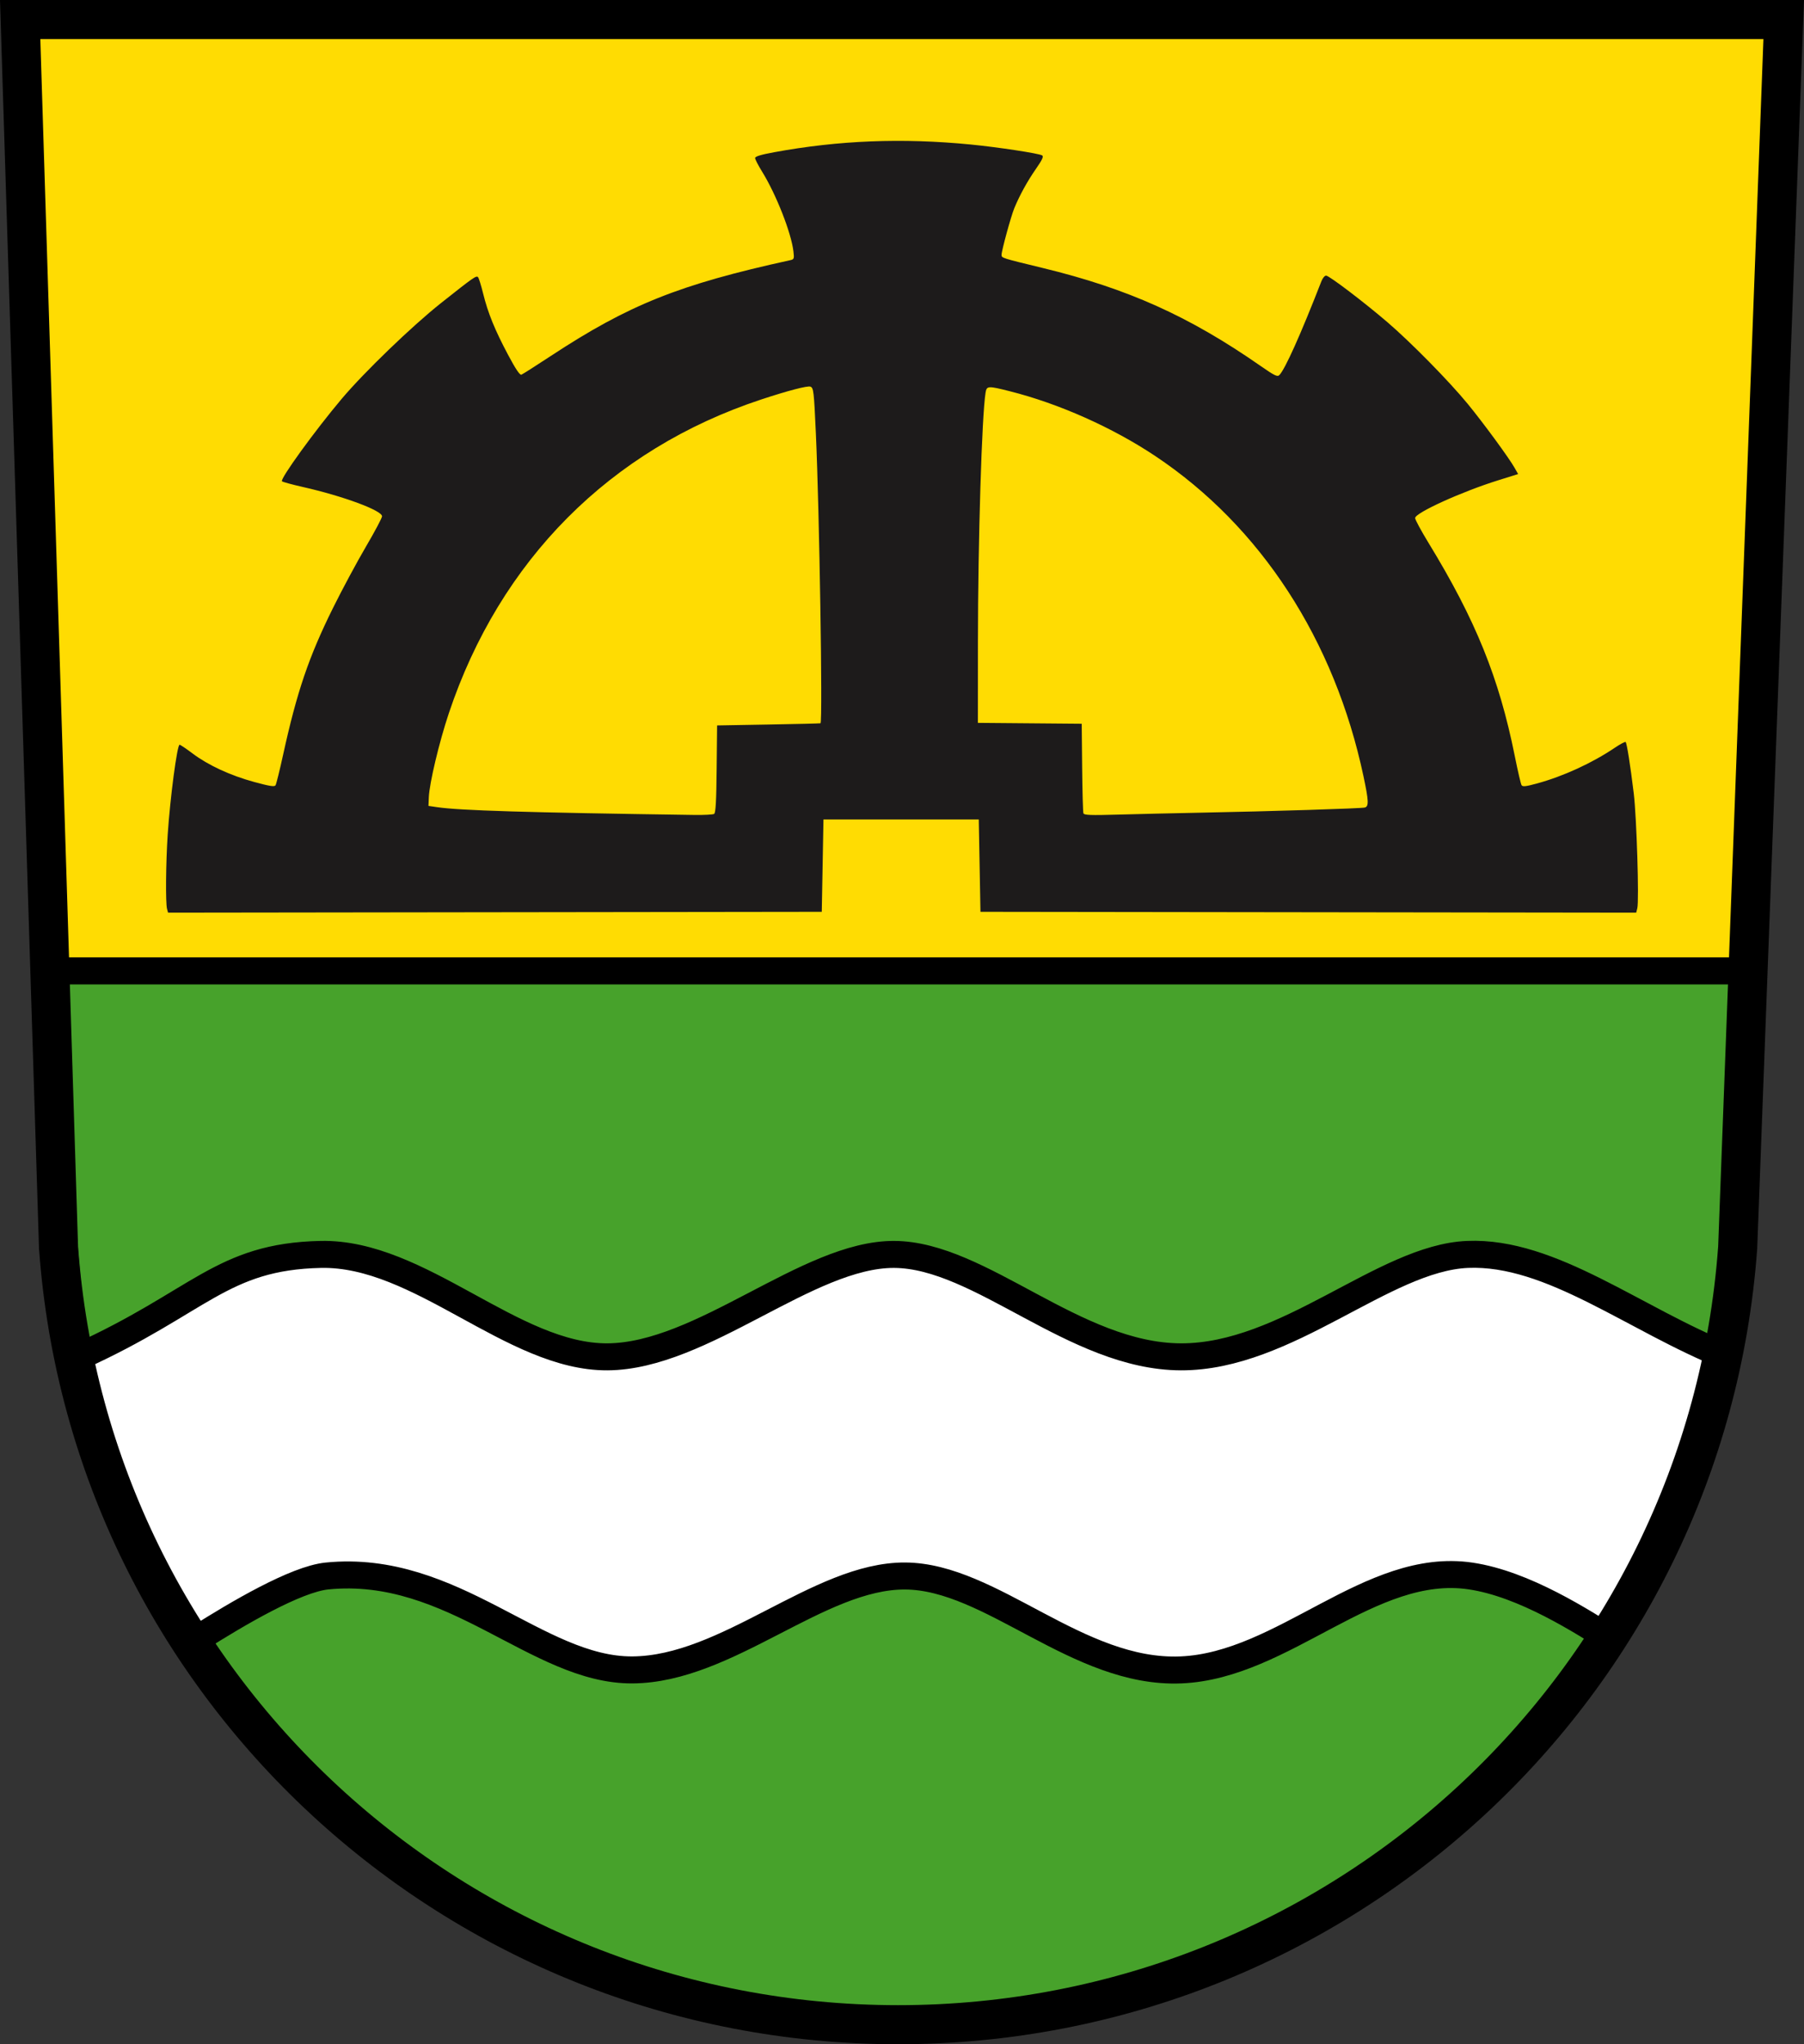
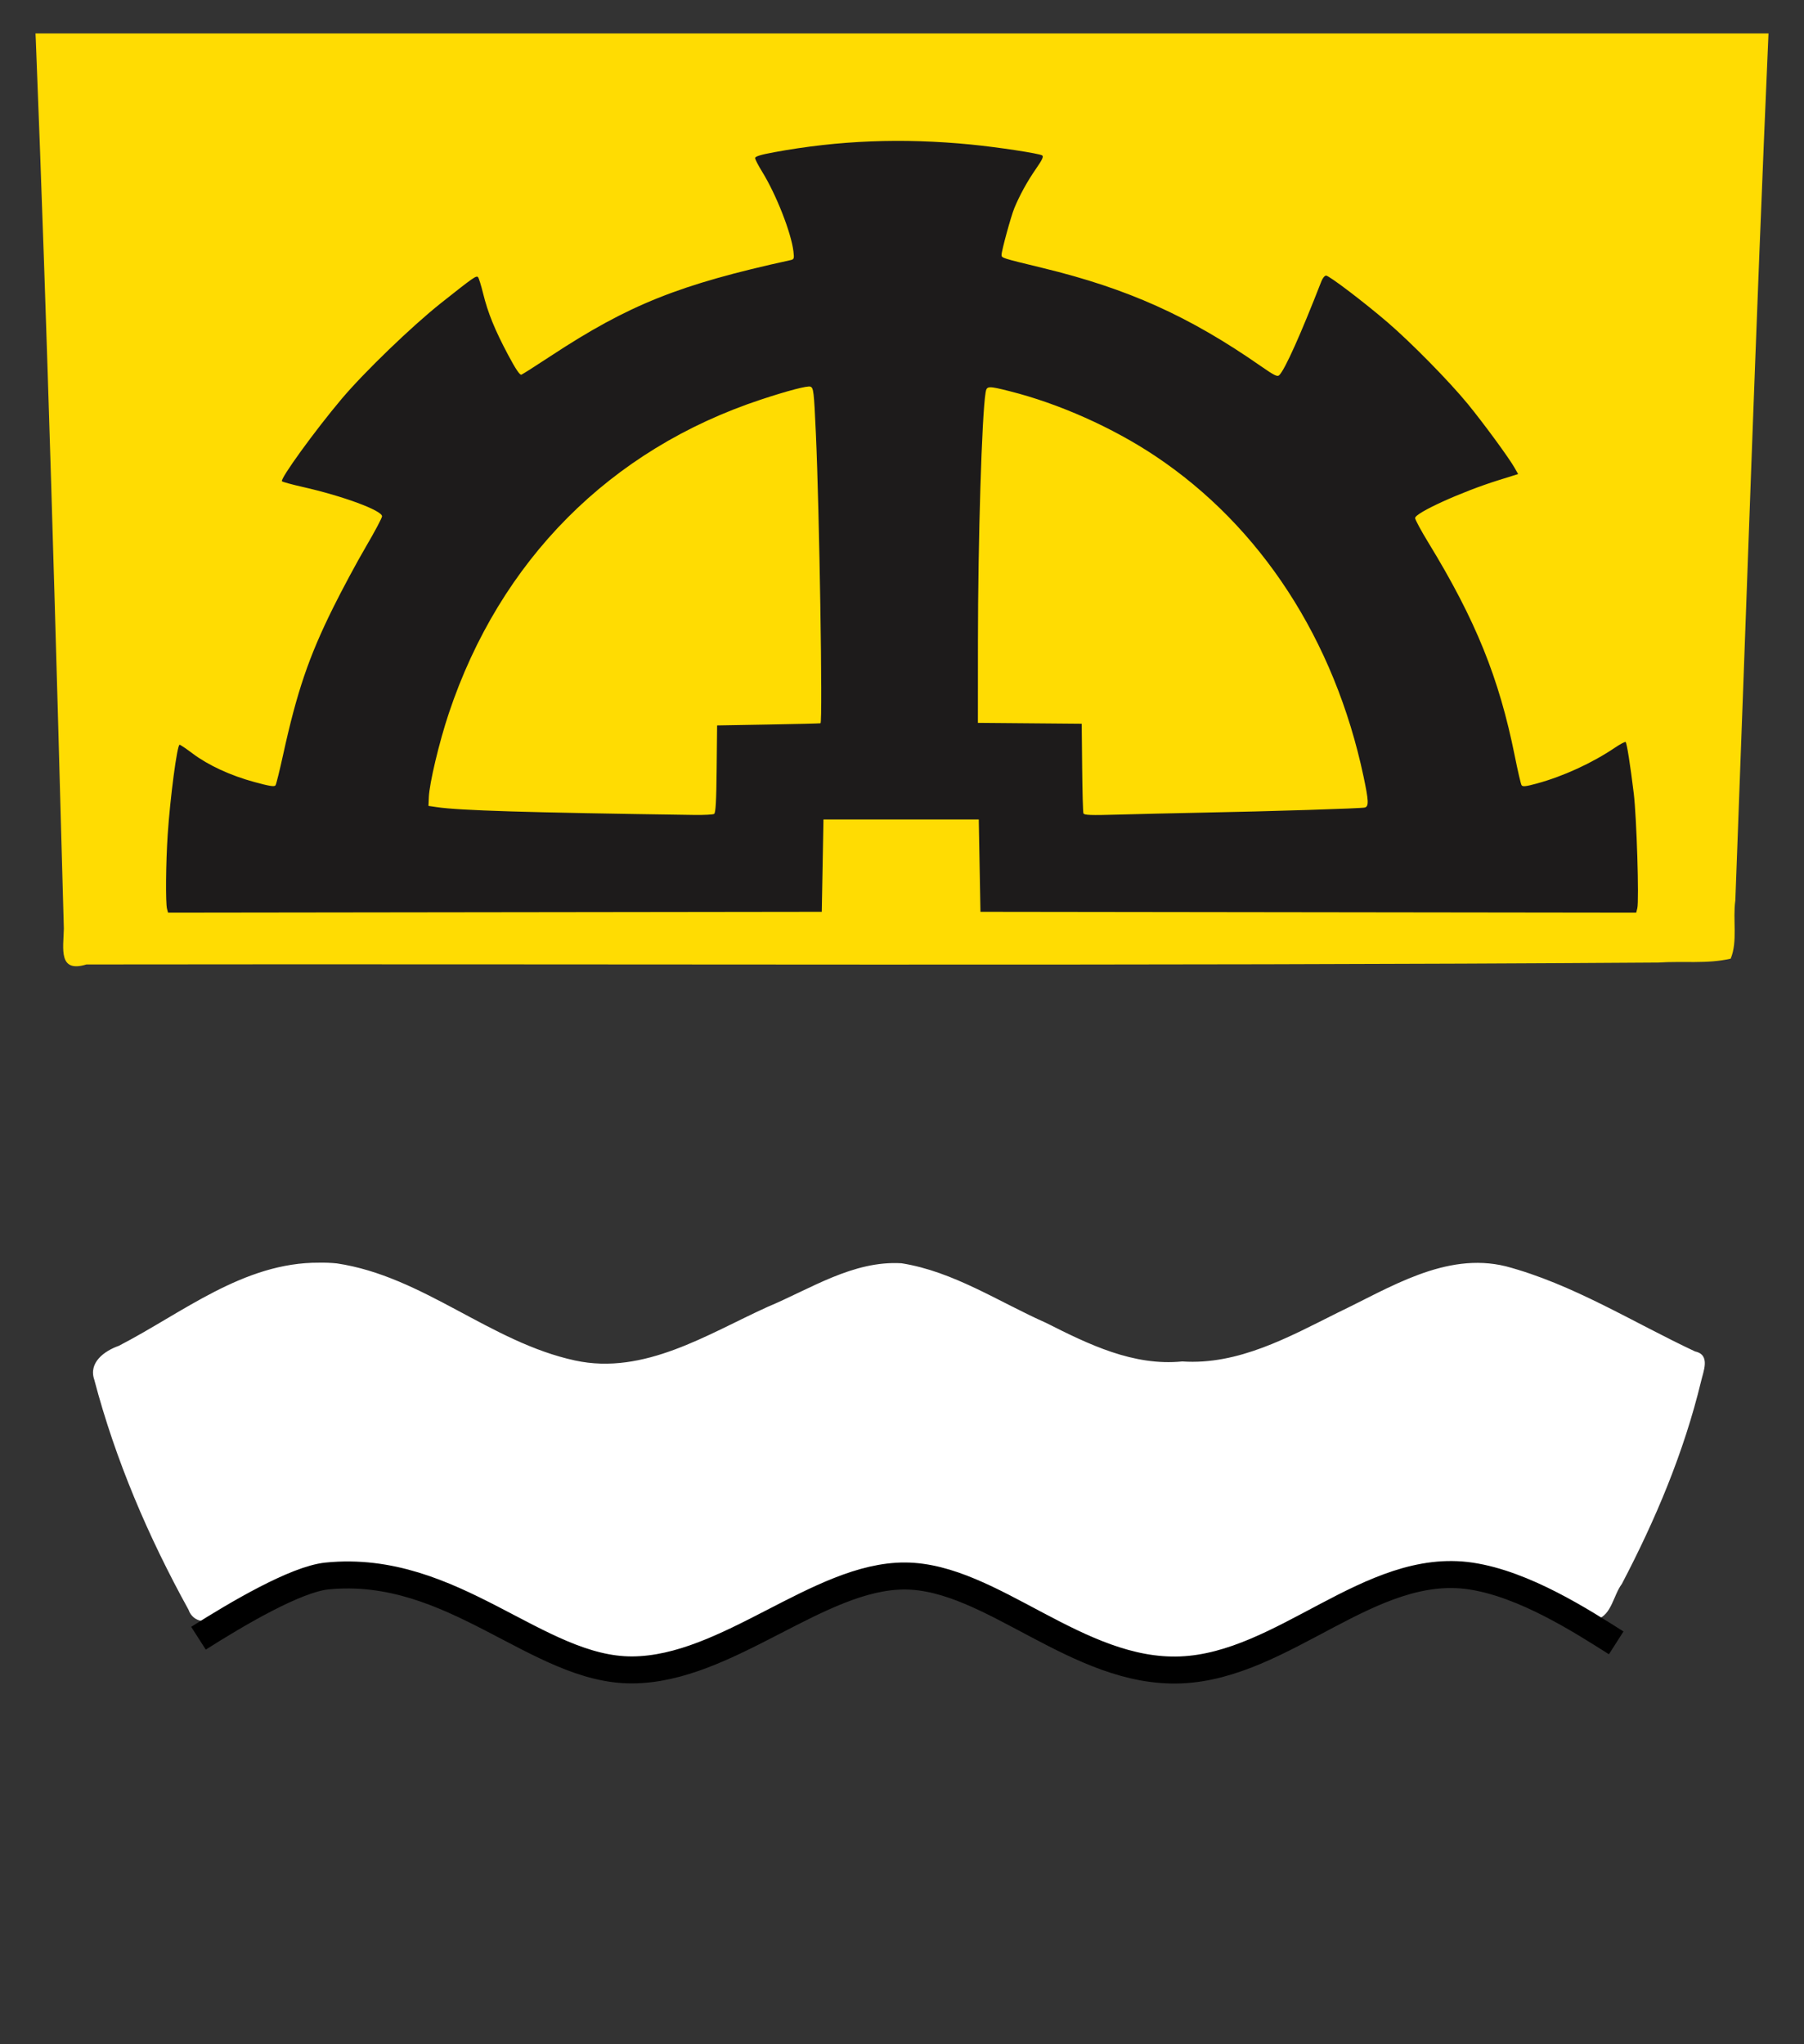
<svg xmlns="http://www.w3.org/2000/svg" version="1.1" id="svg2" viewBox="0 0 600 680" height="191.911mm" width="169.333mm">
  <rect x="0" y="0" width="600" height="680" fill="#333333" stroke="none" />
  <defs id="defs4" />
  <g transform="translate(145.295,-42.416)" id="layer1">
    <g id="g4247">
-       <path style="opacity:1;fill:#47a22b;fill-opacity:1;stroke:none;stroke-width:9.795;stroke-linecap:butt;stroke-linejoin:miter;stroke-miterlimit:4;stroke-dasharray:none;stroke-dashoffset:0;stroke-opacity:1" d="m -122.358,370.24 c 0.19,37.266 0.935,74.677 5.441,111.701 12.631,77.698 60.773,148.824 128.738,189.213 36.55,22.007 78.396,35.278 120.949,38.647 42.68,2.492 86.101,-3.305 125.676,-19.788 71.393,-28.768 128.593,-89.176 154.316,-161.29 19.604,-51.237 14.421,-107.098 19.011,-160.617 -184.711,0 -369.422,0 -554.133,0 6.9e-4,0.711 10e-4,1.423 0.002,2.134 z" id="path4207" />
      <path style="opacity:1;fill:#ffffff;fill-opacity:1;stroke:none;stroke-width:8;stroke-linecap:butt;stroke-linejoin:miter;stroke-miterlimit:4;stroke-dasharray:none;stroke-dashoffset:0;stroke-opacity:1" d="m -39.147,462.437 c -25.207,-0.153 -45.493,16.761 -66.65,27.666 -4.732,1.664 -10.128,5.517 -8.141,11.265 7.02,26.678 17.993,52.323 31.321,76.466 1.582,4.561 6.916,4.861 10.268,2.043 13.663,-7.135 27.587,-17.599 43.887,-15.386 26.123,-0.397 47.791,15.651 70.928,25.225 16.471,8.968 36.651,5.423 52.567,-2.963 19.565,-8.054 38.052,-21.241 59.494,-22.497 18.836,0.102 34.851,11.899 51.514,19.105 16.599,8.236 35.934,15.638 54.498,9.424 27.045,-7.842 49.787,-29.706 79.214,-28.66 16.844,0.859 31.18,10.417 46.158,16.87 4.741,-1.255 5.458,-8.077 8.208,-11.687 11.206,-21.389 20.621,-43.727 26.306,-67.228 0.759,-3.414 3.322,-8.991 -1.942,-10.111 -20.781,-9.746 -40.58,-22.377 -62.937,-28.329 -20.068,-4.924 -38.718,7.222 -55.984,15.456 -16.121,8.048 -33.034,17.458 -51.65,16.196 -16.248,1.624 -31.185,-5.706 -45.216,-12.798 -15.773,-6.985 -30.804,-17.118 -48.15,-19.86 -16.121,-0.963 -30.315,8.563 -44.611,14.534 -19.949,9.058 -40.987,22.782 -63.958,17.809 -28.17,-6.051 -50.467,-28.013 -79.243,-32.302 -1.953,-0.197 -3.918,-0.275 -5.881,-0.239 z" id="path4215" />
-       <path style="opacity:1;fill:#ffdc02;fill-opacity:1;stroke:none;stroke-width:8;stroke-linecap:butt;stroke-linejoin:miter;stroke-miterlimit:4;stroke-dasharray:none;stroke-dashoffset:0;stroke-opacity:1" d="m -133.383,55.762 c 3.919,98.492 6.612,197.029 9.324,295.561 -0.152,6.609 -1.914,14.819 7.501,11.91 174.282,-0.241 348.57,0.564 522.849,-0.633 7.956,-0.552 16.249,0.519 24.032,-1.293 2.37,-5.758 0.641,-13.026 1.542,-19.35 3.645,-96.143 6.813,-192.307 11.032,-288.426 -192.128,-1e-6 -384.255,0 -576.383,0 0.034,0.743 0.068,1.487 0.103,2.23 z" id="path4211" />
-       <path id="path4160" d="m 447.957,48.916 -586.545,0 12.761,408.512 c 10.564,145.673 132.435,258.488 279.237,258.488 146.802,0 268.673,-112.815 279.237,-258.488 z" style="fill:none;stroke:#000000;stroke-width:13;stroke-miterlimit:4;stroke-dasharray:none" />
+       <path style="opacity:1;fill:#ffdc02;fill-opacity:1;stroke:none;stroke-width:8;stroke-linecap:butt;stroke-linejoin:miter;stroke-miterlimit:4;stroke-dasharray:none;stroke-dashoffset:0;stroke-opacity:1" d="m -133.383,55.762 c 3.919,98.492 6.612,197.029 9.324,295.561 -0.152,6.609 -1.914,14.819 7.501,11.91 174.282,-0.241 348.57,0.564 522.849,-0.633 7.956,-0.552 16.249,0.519 24.032,-1.293 2.37,-5.758 0.641,-13.026 1.542,-19.35 3.645,-96.143 6.813,-192.307 11.032,-288.426 -192.128,-1e-6 -384.255,0 -576.383,0 0.034,0.743 0.068,1.487 0.103,2.23 " id="path4211" />
      <g id="g4200" transform="matrix(1.072,0,0,1.066,-844.918,13.561)" style="fill:none;stroke:#000000;stroke-width:8.426;stroke-miterlimit:4;stroke-dasharray:none;stroke-opacity:1">
-         <path id="path4193" d="m 677.064,450.466 c 37.641,-17.154 44.286,-31.301 75.078,-31.961 30.792,-0.66 59.47,32.123 88.949,31.961 29.479,-0.162 62.151,-32.076 88.949,-31.961 26.798,0.114 55.996,31.847 88.949,31.961 32.953,0.115 62.899,-30.856 88.949,-31.961 26.049,-1.105 51.89,20.401 80.868,31.961" style="fill:none;fill-rule:evenodd;stroke:#000000;stroke-width:8.426;stroke-linecap:butt;stroke-linejoin:miter;stroke-miterlimit:4;stroke-dasharray:none;stroke-opacity:1" />
        <g id="g4197" style="fill:none;stroke:#000000;stroke-width:8.426;stroke-miterlimit:4;stroke-dasharray:none;stroke-opacity:1">
          <path id="path4195" d="m 714.213,538.271 c 12.059,-7.69 30.218,-18.445 39.86,-19.418 39.122,-3.946 65.259,29.47 94.738,29.308 29.479,-0.162 57.809,-29.422 84.607,-29.308 26.798,0.114 53.584,30.64 85.572,29.308 31.988,-1.332 58.755,-33.971 89.914,-29.308 16.709,2.5 34.559,14.129 45.167,20.865" style="fill:none;fill-rule:evenodd;stroke:#000000;stroke-width:8.426;stroke-linecap:butt;stroke-linejoin:miter;stroke-miterlimit:4;stroke-dasharray:none;stroke-opacity:1" />
        </g>
      </g>
-       <path style="fill:none;fill-rule:evenodd;stroke:#000000;stroke-width:9.006;stroke-linecap:butt;stroke-linejoin:miter;stroke-miterlimit:4;stroke-dasharray:none;stroke-opacity:1" d="m -128.684,365.373 566.78,0" id="path4205" />
      <path id="path4171" d="m -89.74,344.749 c -0.521,-1.933 -0.401,-15.382 0.221,-24.718 0.824,-12.374 3.141,-29.883 3.955,-29.883 0.255,0 2.182,1.296 4.283,2.881 5.205,3.926 12.62,7.357 20.557,9.514 5.209,1.415 6.727,1.648 7.077,1.085 0.245,-0.394 1.375,-4.963 2.513,-10.154 4.592,-20.956 8.545,-32.582 16.607,-48.848 3.045,-6.144 7.958,-15.294 10.917,-20.333 2.959,-5.039 5.38,-9.599 5.38,-10.133 0,-1.936 -12.942,-6.724 -26.387,-9.762 -3.551,-0.802 -6.654,-1.651 -6.895,-1.886 -0.736,-0.718 10.986,-16.903 19.864,-27.427 7.52,-8.913 23.351,-24.18 33.069,-31.889 10.821,-8.584 11.706,-9.202 12.278,-8.575 0.264,0.29 1.022,2.724 1.684,5.409 1.604,6.502 3.891,12.125 8.309,20.432 2.508,4.714 3.902,6.79 4.427,6.589 0.422,-0.161 4.756,-2.918 9.632,-6.127 26.06,-17.149 42.812,-23.858 79.821,-31.966 1.236,-0.271 1.314,-0.492 1.025,-2.917 -0.742,-6.228 -5.739,-18.952 -10.413,-26.512 -1.285,-2.079 -2.337,-4.124 -2.337,-4.544 0,-0.533 1.915,-1.117 6.316,-1.927 21.53,-3.964 42.599,-4.795 65.333,-2.578 9.121,0.889 22.739,2.965 23.821,3.63 0.556,0.342 0.04,1.455 -2.111,4.55 -2.814,4.05 -5.371,8.701 -7.153,13.014 -1.095,2.65 -4.236,14.133 -4.237,15.492 -0.001,1.078 -0.115,1.042 13.754,4.408 28.247,6.855 48.615,16.016 72.358,32.545 4.653,3.24 5.628,3.717 6.272,3.072 1.895,-1.896 7.131,-13.576 13.989,-31.205 0.427,-1.099 1.127,-1.925 1.597,-1.887 1.107,0.091 12.651,8.872 20.35,15.479 7.858,6.744 20.549,19.654 26.72,27.182 5.245,6.398 13.728,17.972 15.594,21.274 l 1.174,2.078 -6.602,2.061 c -12.169,3.799 -27.656,10.837 -27.656,12.568 0,0.53 1.98,4.203 4.399,8.162 15.728,25.737 23.529,45.005 28.748,71.008 0.989,4.926 1.999,9.281 2.246,9.678 0.358,0.576 1.39,0.465 5.1,-0.546 8.806,-2.401 18.343,-6.778 25.94,-11.905 1.799,-1.214 3.412,-2.068 3.584,-1.897 0.407,0.405 1.553,7.663 2.7,17.105 0.959,7.895 1.816,35.671 1.179,38.197 l -0.369,1.464 -109.047,-0.141 -109.047,-0.141 -0.281,-15.36 -0.281,-15.36 -25.826,0 -25.826,0 -0.281,15.36 -0.281,15.36 -108.711,0.141 -108.711,0.141 z M 92.221,313.153 c 0.513,-0.324 0.731,-4.191 0.842,-14.933 l 0.15,-14.496 17.124,-0.3 c 9.418,-0.165 17.187,-0.353 17.264,-0.419 0.75,-0.636 -0.373,-70.742 -1.544,-96.471 -0.637,-13.998 -0.767,-15.105 -1.821,-15.508 -0.955,-0.364 -7.562,1.365 -16.456,4.308 -50.148,16.592 -86.8,53.45 -103.818,104.401 -3.206,9.598 -6.445,23.224 -6.637,27.918 l -0.116,2.843 2.803,0.411 c 7.67,1.126 29.422,1.786 85.623,2.597 3.242,0.047 6.206,-0.112 6.587,-0.352 z m 161.281,-0.394 c 24.082,-0.468 54.076,-1.408 55.16,-1.729 1.346,-0.398 1.265,-2.22 -0.463,-10.362 -9.637,-45.41 -34.177,-83.162 -69.275,-106.569 -14.243,-9.499 -32.048,-17.428 -48.393,-21.55 -7.229,-1.823 -7.648,-1.8 -8.023,0.442 -1.244,7.432 -2.535,49.498 -2.546,82.938 l -0.011,26.942 17.264,0.148 17.264,0.148 0.143,14.523 c 0.078,7.987 0.269,14.861 0.424,15.274 0.229,0.611 2.409,0.691 11.647,0.424 6.251,-0.18 18.314,-0.463 26.805,-0.628 z" style="fill:#1d1b1b" />
    </g>
  </g>
</svg>